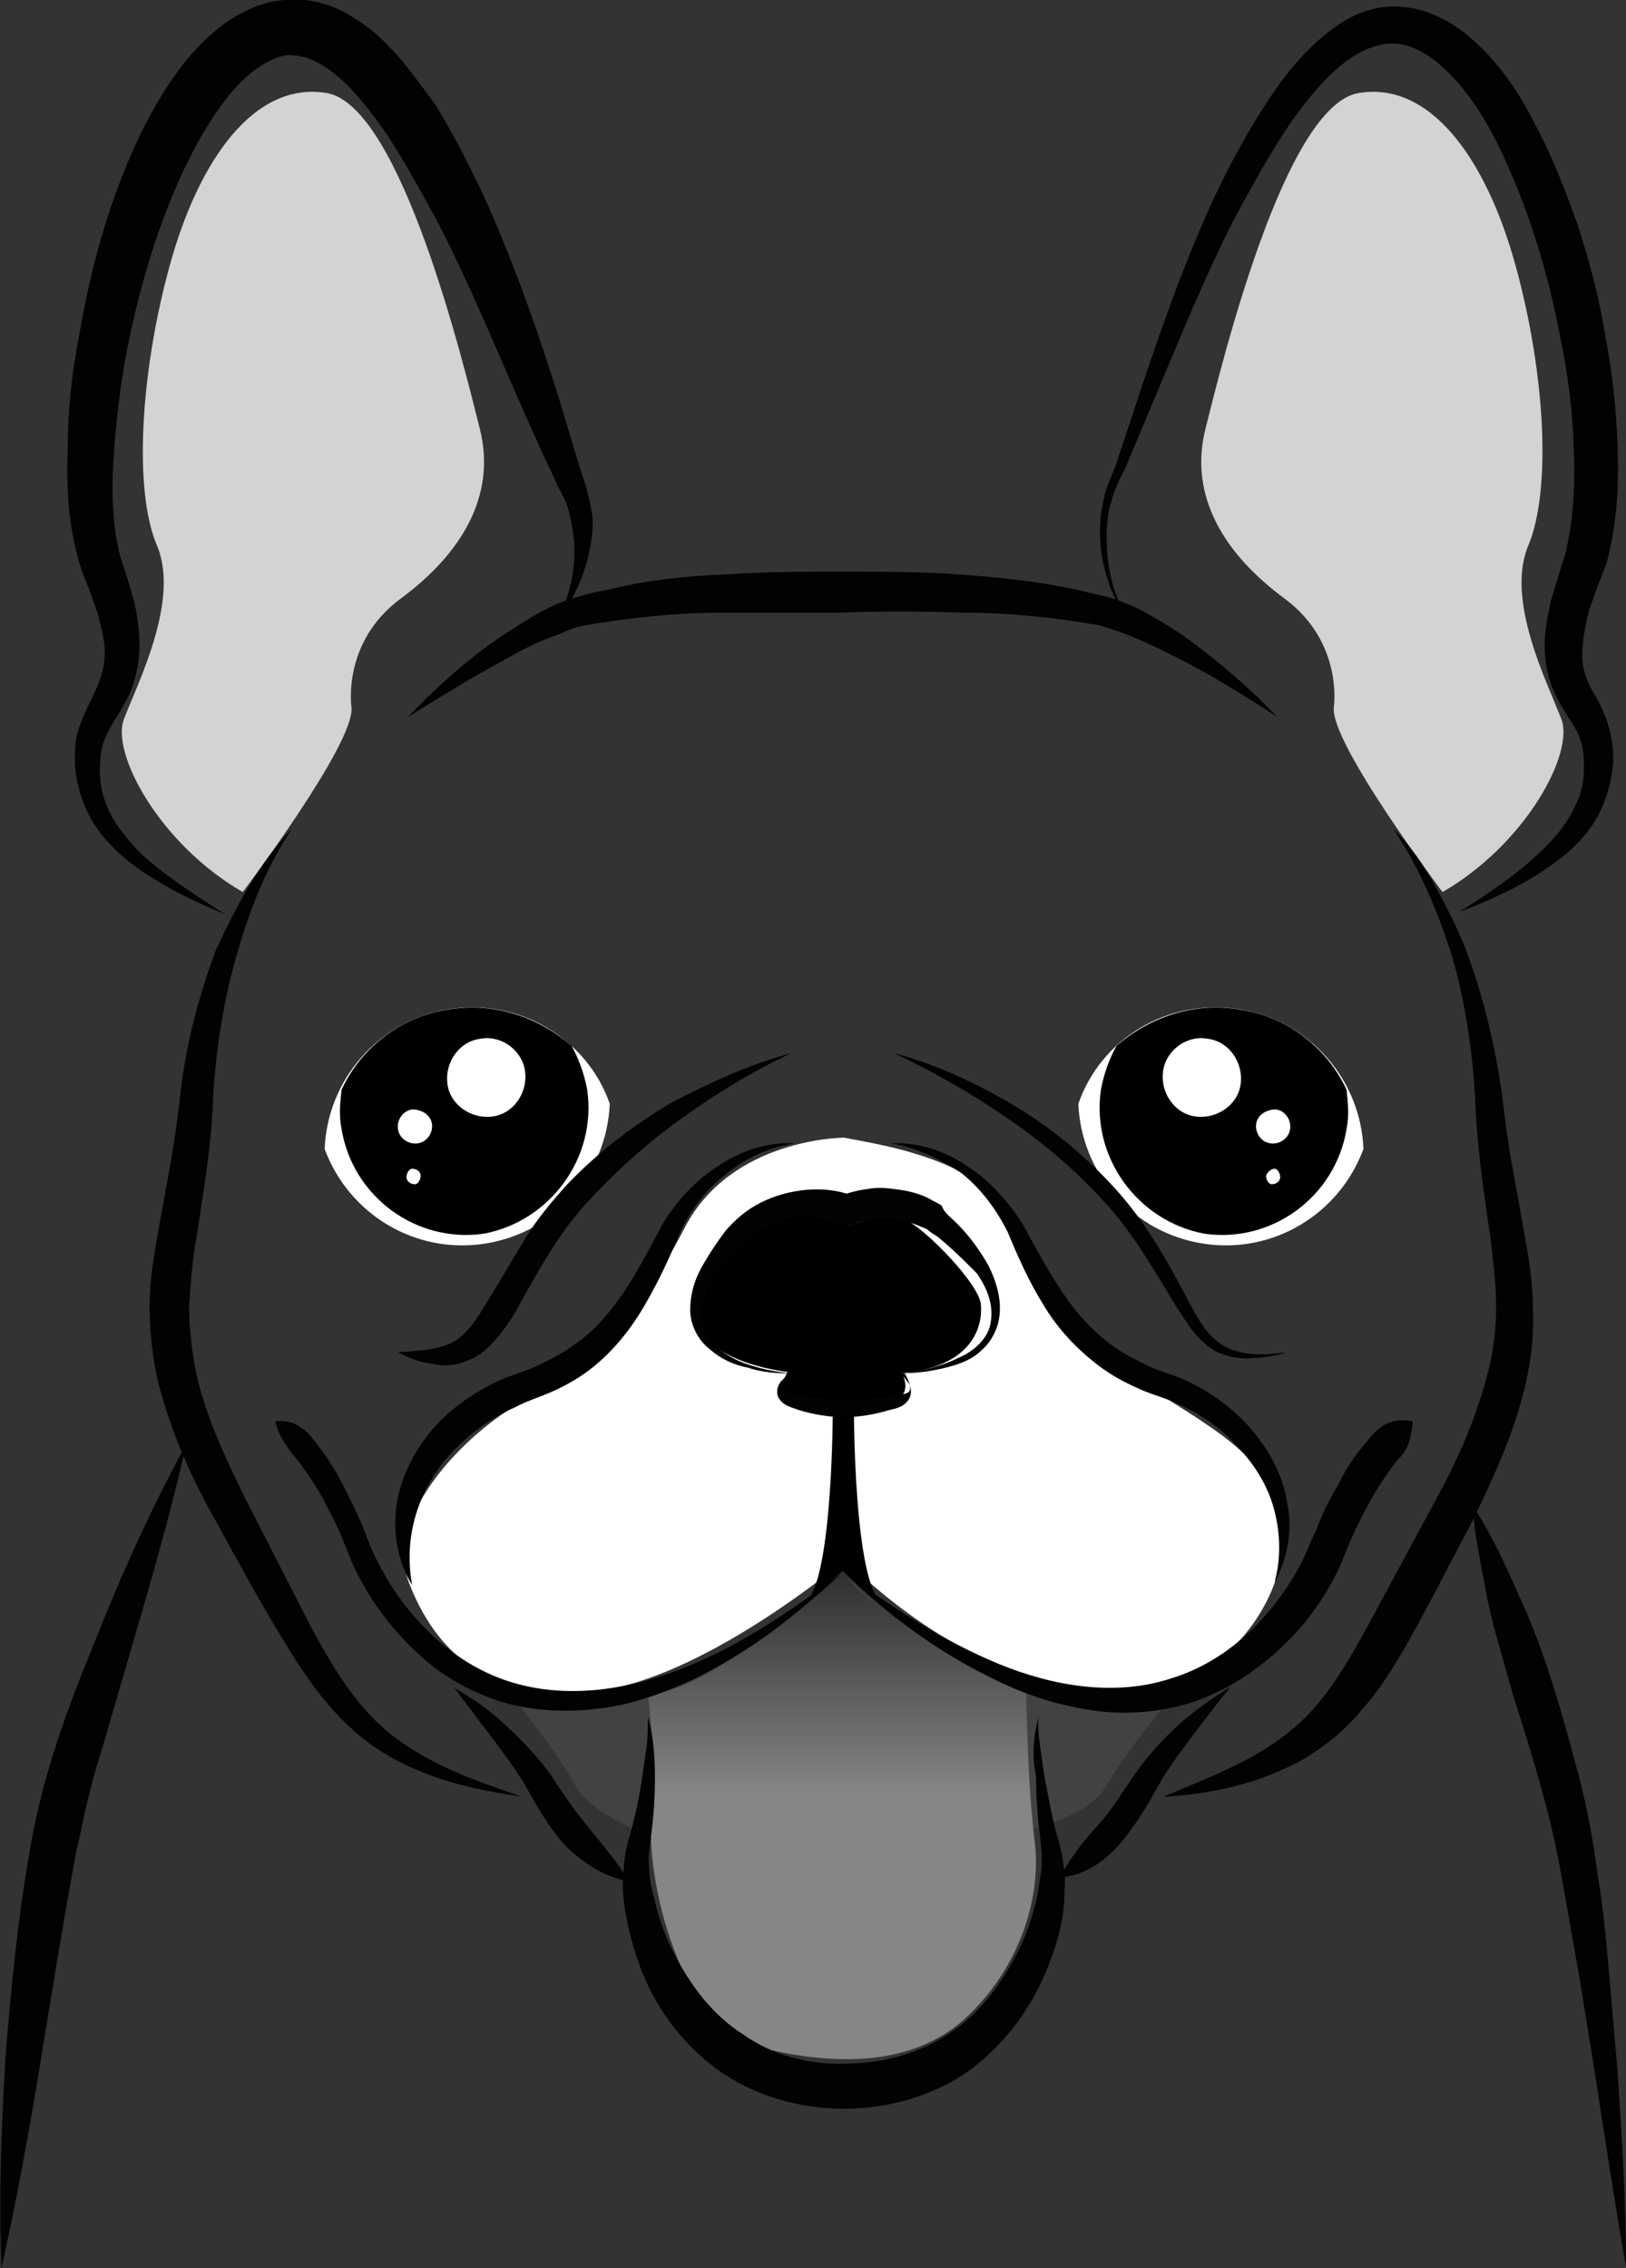
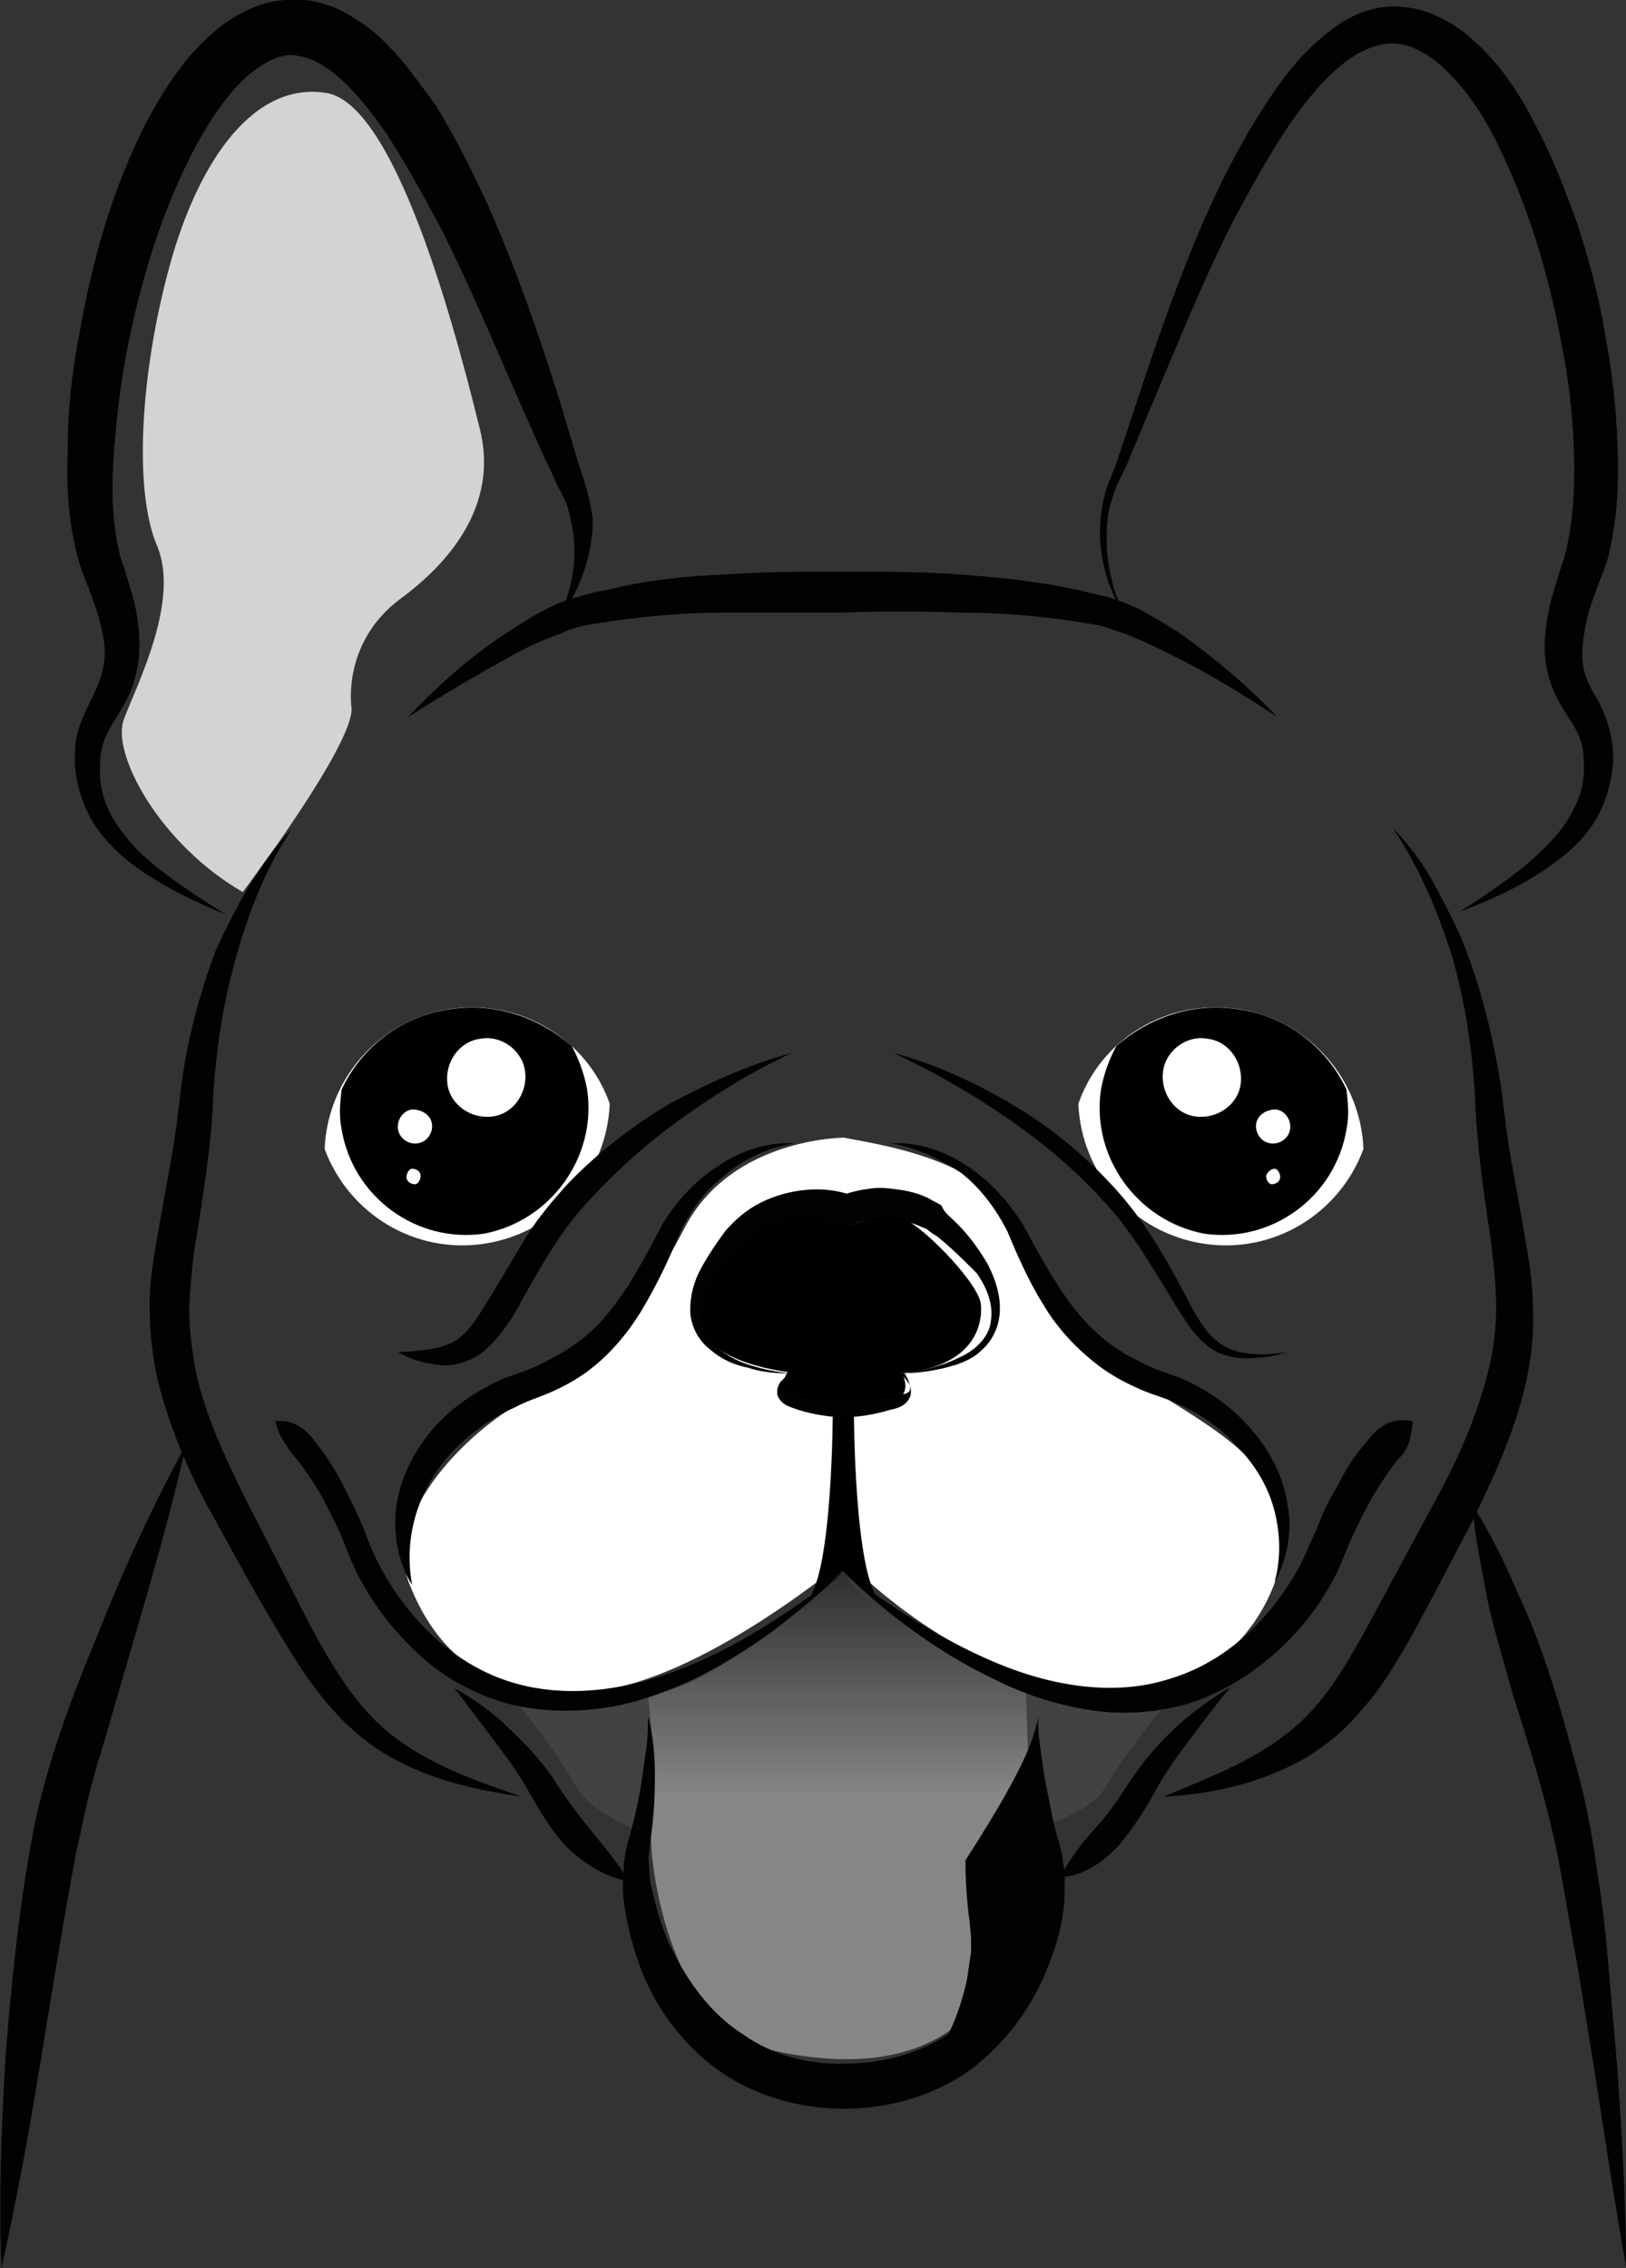
<svg xmlns="http://www.w3.org/2000/svg" version="1.1" id="Layer_1" x="0px" y="0px" viewBox="0 0 115.2 160.7" style="enable-background:new 0 0 115.2 160.7;" xml:space="preserve">
  <rect x="0" y="0" width="115.2" height="160.7" fill="#333333" stroke="none" />
  <style type="text/css">
	.st0{fill:#424242;}
	.st1{fill:#D3D3D3;}
	.st2{fill:url(#SVGID_1_);}
	.st3{fill:#FFFFFF;}
	.st4{fill:#020202;}
</style>
  <g>
    <path class="st0" d="M83.7,119.4c0,0-3.5,4-5.3,7.1c-1.8,3-8.1,4-18,5s-18-2-19.7-5.1c-1.7-3.1-5.6-7.6-5.6-7.6s12.2,4.3,24.6-7.4   C59.8,111.4,71.4,124.1,83.7,119.4z" />
    <path class="st1" d="M17.2,63.2c-5.9-3.4-9.4-9.9-8.4-12.3c0.9-2.4,4-8.4,2.3-12.3c-1.6-3.8-1.2-12,0.9-19.7   c2.1-7.7,6.1-13.2,11.2-12.3c5.2,1,9.6,19,10.8,23.8c1.2,4.8-1.4,8.9-5.6,12s-3.5,7.7-3.5,7.7C25.2,52.6,17.2,63.2,17.2,63.2z" />
-     <path class="st1" d="M102.2,63.2c5.9-3.4,9.4-9.9,8.4-12.3c-0.9-2.4-4-8.4-2.3-12.3c1.6-3.9,1.2-12-0.9-19.7   c-2.1-7.7-6.1-13.2-11.2-12.3c-5.2,1-9.6,19-10.8,23.8c-1.2,4.8,1.4,8.9,5.6,12c4.2,3.1,3.5,7.7,3.5,7.7   C94.2,52.6,102.2,63.2,102.2,63.2z" />
    <linearGradient id="SVGID_1_" gradientUnits="userSpaceOnUse" x1="57.398" y1="100.035" x2="57.398" y2="81.675" gradientTransform="matrix(1 0 0 -1 2.231 210.602)">
      <stop offset="0" style="stop-color:#2A2A2A" />
      <stop offset="0.908" style="stop-color:#868686" />
    </linearGradient>
    <path class="st2" d="M45.9,120c0,0,0.8,6.6,0.3,9c-0.5,2.4,1.3,14.5,7.8,16.1c6.6,1.6,11.7,0.8,15-2.7c3.4-3.5,4.8-8.2,4.3-12   c-0.5-3.8-0.6-10.6-0.6-10.6s-11.8-5.6-12.9-8.5C59.8,111.4,50.4,120,45.9,120z" />
    <path class="st3" d="M59.8,80.6c0,0-8,0-11.3,6.4s-7.8,10.8-10.8,12c-3.1,1.2-10.8,7.8-8.7,13.2c2.1,5.4,6.4,8.7,13.9,7.5   s17-9.2,17-9.2s7.5,8,17.2,9.4s14.6-7.5,13.7-12c-0.9-4.5-3.8-6.1-9.9-9.9s-7.1-10.6-10.4-13.4C67.1,81.8,62.4,81.1,59.8,80.6z" />
    <path d="M60,99.7c0,0-6.4,1.4-4.2-2.5c0,0-7.5-0.8-6.2-5s4.5-6,6.6-6.3s4,0.9,4,0.9s2.7-1,4.1-0.3s5.2,4.6,5.2,6   c0.1,1.4-0.5,4.3-5.6,4.8C63.9,97.3,65.6,100.1,60,99.7z" />
    <path d="M60.5,100H59c0,0,0,11.4-1.8,13.4l2.5-2.1l2.6,2.1C60.5,111.4,60.5,100,60.5,100z" />
    <path class="st4" d="M13.2,102.3c-1.1,4.9-2.5,9.7-3.9,14.5c-0.7,2.4-1.4,4.8-2.1,7.2c-0.4,1.2-0.7,2.4-1,3.6   c-0.3,1.2-0.5,2.4-0.8,3.6c-0.9,4.8-1.7,9.8-2.5,14.7s-1.7,9.9-2.8,14.8l0,0l0,0c-0.2-5.1,0-10.1,0.3-15.1c0.4-5,0.9-10,1.8-15   c0.9-5.1,2.7-9.9,4.6-14.5C8.7,111.3,10.8,106.7,13.2,102.3C13.2,102.2,13.2,102.2,13.2,102.3C13.2,102.2,13.2,102.3,13.2,102.3z" />
    <path class="st4" d="M104.3,106.6c1.3,2,2.3,4.1,3.2,6.2c1,2.1,1.8,4.3,2.5,6.5s1.3,4.4,1.9,6.7c0.6,2.3,1,4.6,1.3,6.9   c0.4,2.3,0.6,4.6,0.8,6.9c0.2,2.3,0.4,4.6,0.6,6.9c0.3,4.6,0.6,9.2,0.6,13.9l0,0l0,0c-0.8-4.6-1.5-9.1-2.2-13.7l-1.1-6.8   c-0.4-2.3-0.8-4.5-1.2-6.8s-0.9-4.5-1.5-6.6c-0.6-2.2-1.3-4.4-2-6.6c-0.6-2.2-1.3-4.4-1.8-6.7C105,111.2,104.5,109,104.3,106.6   C104.2,106.6,104.3,106.6,104.3,106.6L104.3,106.6z" />
    <path class="st4" d="M20.7,58.7c-1.9,2.8-3.1,6-4,9.2c-0.9,3.2-1.4,6.5-1.6,9.8c-0.1,3.4-0.7,6.8-1.2,10.1   c-0.3,1.6-0.4,3.3-0.5,4.8c0,1.6,0.2,3.1,0.5,4.7c0.7,3.1,2.1,6.1,3.6,9.1l4.6,9c1.6,2.9,3.3,5.8,5.9,7.7c2.6,2,5.8,3.1,9,4.2l0,0   l0,0c-3.3-0.5-6.7-1.2-9.8-3.1c-1.5-0.9-2.8-2.1-4-3.5c-1.1-1.3-2.1-2.8-3-4.3c-1.8-2.9-3.4-5.9-5-8.8c-1.7-3-3.1-6.2-4-9.7   c-0.4-1.7-0.6-3.6-0.6-5.4s0.3-3.5,0.6-5.2s0.6-3.3,0.9-5c0.3-1.7,0.5-3.2,0.7-5c0.4-3.4,1.3-6.8,2.5-10   C16.7,64.3,18.3,61.2,20.7,58.7L20.7,58.7L20.7,58.7z" />
    <path class="st4" d="M66.4,87.6c-0.3-0.2-0.5-0.3-0.7-0.5c-0.2-0.1-0.5-0.2-0.7-0.3c-0.5-0.2-1-0.3-1.6-0.4c-0.5-0.1-1.1,0-1.6,0   c-0.5,0.1-1.1,0.2-1.5,0.4h-0.8l0,0c-0.7-0.3-1.6-0.5-2.4-0.5c-0.9,0-1.7,0.1-2.5,0.5c-1.6,0.7-3,2.1-4,3.6   c-0.5,0.8-0.8,1.7-0.9,2.5c-0.1,0.9,0.3,1.8,0.9,2.4c0.7,0.6,1.5,1.1,2.5,1.4C54,97,55,97.2,56,97.3l0,0l0,0l0,0   c-0.3,0.4-0.5,1-0.2,1.3c0.2,0.2,0.7,0.3,1.2,0.3c1,0.1,2.1,0.2,3.1,0.2s2-0.1,3.1-0.2c0.5-0.1,1-0.1,1.2-0.3   c0.2-0.2,0-0.8-0.3-1.3l0,0l0,0l0,0c1.3-0.2,2.6-0.5,3.8-1.1c1.2-0.5,2.2-1.5,2.3-2.6c0.2-1.2-0.3-2.4-1-3.4   C68.3,89.3,67.4,88.4,66.4,87.6z M67.4,86.3c1.1,1,1.9,2.1,2.6,3.3c0.6,1.2,1.1,2.7,0.7,4.2c-0.2,0.7-0.6,1.4-1.2,1.9   c-0.5,0.5-1.2,0.8-1.8,1c-1.3,0.4-2.6,0.6-4,0.6l0,0l0,0c0.2,0.1,0.4,0.3,0.6,0.6c0.2,0.2,0.3,0.6,0.2,1c-0.3,0.8-1.1,0.9-1.5,1   c-1,0.3-2.1,0.5-3.2,0.5s-2.2-0.2-3.2-0.5c-0.5-0.2-1.2-0.3-1.5-1c-0.1-0.4,0-0.7,0.2-1c0.2-0.2,0.4-0.4,0.6-0.6l0,0l0,0   c-1,0-2-0.1-2.9-0.4c-1-0.2-1.9-0.6-2.7-1.3c-0.8-0.6-1.4-1.7-1.4-2.8c0-1.1,0.3-2.1,0.8-3s1.1-1.8,1.7-2.6c0.7-0.8,1.5-1.5,2.5-2   s2.1-0.8,3.2-0.9s2.2,0,3.3,0.4l0,0h-0.8c0.8-0.3,1.4-0.4,2.1-0.5s1.4,0,2.1,0.1s1.4,0.3,2,0.6c0.3,0.2,0.6,0.3,0.9,0.5   C66.9,85.9,67.2,86.1,67.4,86.3L67.4,86.3z" />
    <path d="M55.8,97.4c0,0,1.2-1.5,1.2-3.2s-0.7-3.5-1.9-3.6c-1.3-0.1-2.9,1.1-0.9,2.4C56.1,94.3,56.6,95.9,55.8,97.4z" />
    <path d="M63.8,97.4c0,0-1.2-1.5-1.2-3.2s0.7-3.5,1.9-3.6c1.3-0.1,2.9,1.1,0.9,2.4C63.5,94.3,63,95.9,63.8,97.4z" />
    <g>
      <path class="st3" d="M31.8,71.5c-5,0.8-8.6,5-8.8,9.9c1.7,4.6,6.4,7.5,11.4,6.7s8.6-5,8.8-9.9C41.6,73.6,36.8,70.7,31.8,71.5z" />
      <path d="M41.6,77.2c-0.2-1.1-0.6-2.2-1.1-3.1c-2.3-2-5.4-3.1-8.6-2.6c-3.5,0.5-6.3,2.7-7.7,5.7c-0.1,0.9-0.2,1.8,0,2.8    c0.8,4.8,5.3,8.1,10.1,7.4C39,86.5,42.3,82,41.6,77.2z" />
      <path class="st3" d="M37.2,75.9c0.2,1.5-0.8,3-2.3,3.2s-3-0.8-3.2-2.3s0.8-3,2.3-3.2C35.5,73.3,37,74.4,37.2,75.9z" />
      <path class="st3" d="M30.6,79.6c0.1,0.6-0.3,1.3-1,1.4c-0.6,0.1-1.3-0.3-1.4-1c-0.1-0.6,0.3-1.3,1-1.4    C29.9,78.6,30.5,79,30.6,79.6z" />
      <path class="st3" d="M29.8,83.3c0,0.3-0.2,0.6-0.4,0.6c-0.3,0-0.6-0.2-0.6-0.5s0.2-0.6,0.4-0.6C29.5,82.8,29.8,83,29.8,83.3z" />
    </g>
    <path class="st4" d="M56.3,81c-1.9,0.3-3.6,1.1-5,2.3c-1.4,1.1-2.5,2.6-3.2,4.2c-0.7,1.7-1.5,3.4-2.5,5.1s-2.3,3.3-3.9,4.5   c-0.8,0.6-1.7,1.1-2.6,1.5s-1.9,0.7-2.6,1.1c-1.6,0.7-3,1.7-4.2,2.9c-2.4,2.4-3.8,5.9-3.1,9.7l0,0l0,0c-1-1.6-1.4-3.7-1.1-5.7   s1.3-3.9,2.6-5.4c1.3-1.5,3.1-2.7,4.9-3.5c1-0.4,1.8-0.6,2.6-1c0.8-0.4,1.6-0.8,2.3-1.3c2.9-1.9,4.6-5.2,6.4-8.6   c1-1.7,2.4-3.2,4-4.2C52.5,81.5,54.4,80.9,56.3,81L56.3,81L56.3,81z" />
    <path class="st4" d="M56.1,74.6c-2.8,1.3-5.4,2.9-7.9,4.7c-2.5,1.8-4.7,3.8-6.7,6s-3.4,4.8-4.9,7.5c-0.4,0.7-0.8,1.3-1.4,2   c-0.5,0.6-1.2,1.3-2.1,1.6c-0.9,0.4-1.8,0.4-2.6,0.2c-0.8-0.1-1.6-0.4-2.3-0.8l0,0l0,0c1.6-0.1,3.2-0.2,4.2-0.9   c1-0.7,1.7-2,2.5-3.3s1.6-2.7,2.4-4s1.9-2.6,2.9-3.7c2.2-2.3,4.7-4.2,7.4-5.8C50.3,76.7,53.1,75.4,56.1,74.6L56.1,74.6L56.1,74.6z" />
    <path class="st4" d="M19.5,100.7c0.8-0.1,1.4,0.1,1.9,0.5c0.5,0.3,0.8,0.8,1.2,1.3c0.7,0.9,1.3,1.9,1.8,2.9s1,2,1.4,3   c0.4,1.1,0.8,2,1.3,2.9c2,3.6,5.2,6.7,9.2,7.9s8.4,0.5,12.3-1.1c4-1.6,7.6-4.1,11.1-6.7l0,0l0,0c-1.6,1.5-3.3,2.9-5,4.2   c-1.8,1.3-3.6,2.4-5.6,3.4c-2,0.9-4.1,1.7-6.3,2c-2.2,0.3-4.5,0.3-6.8-0.3c-2.2-0.6-4.3-1.7-6-3.2s-3.2-3.3-4.3-5.3   c-0.6-1-1-2.1-1.4-3.1s-0.9-1.9-1.4-2.9c-0.5-0.9-1.1-1.8-1.7-2.6c-0.3-0.4-0.7-0.8-0.9-1.2C19.9,101.9,19.7,101.4,19.5,100.7   L19.5,100.7L19.5,100.7z" />
    <path class="st4" d="M39.5,43.9c1.2-2.3,1.5-4.9,0.9-7.2c-0.1-0.6-0.3-1.2-0.6-1.7c-0.1-0.3-0.3-0.5-0.4-0.8L39,33.3   c-0.6-1.2-1.1-2.4-1.6-3.5c-2.1-4.7-4-9.4-6.3-13.9c-1.2-2.2-2.4-4.4-3.7-6.4c-1.4-2-2.9-3.9-4.6-4.9c-0.8-0.5-1.6-0.7-2.4-0.7   C19.6,4,18.8,4.4,18,5c-1.6,1.2-3,3.3-4.1,5.3c-2.3,4.3-3.8,9.1-4.8,14c-0.5,2.4-0.8,4.9-1,7.4c-0.2,2.4-0.2,5,0.3,7.2   c0.1,0.6,0.3,1,0.5,1.7c0.2,0.6,0.4,1.3,0.6,2c0.3,1.3,0.5,2.8,0.3,4.3c-0.1,0.7-0.3,1.5-0.6,2.2s-0.7,1.3-1,1.8   c-0.7,1.1-1.1,2-1.1,3.1c-0.1,1.2,0.1,2.3,0.6,3.4s1.3,2,2.1,2.9c1.8,1.7,4,3.1,6.2,4.5l0,0l0,0c-2.4-1-4.7-2.1-6.8-3.7   c-1-0.8-2-1.8-2.7-3s-1.1-2.6-1.2-4c0-0.8,0-1.5,0.2-2.2s0.5-1.4,0.8-2c0.6-1.2,1-2.1,1.1-3.2s-0.2-2.2-0.5-3.3   c-0.2-0.6-0.4-1.1-0.6-1.7c-0.2-0.5-0.5-1.2-0.7-1.9c-0.8-2.8-0.9-5.4-0.8-8.1c0-2.7,0.3-5.3,0.8-7.9c0.9-5.2,2.3-10.3,4.8-15.2   c1.3-2.4,2.8-4.8,5.2-6.7C16.8,1,18.4,0.1,20.2,0c1.8-0.2,3.6,0.4,4.9,1.3c1.4,0.8,2.4,1.9,3.3,2.9c0.9,1.1,1.7,2.2,2.5,3.3   c1.4,2.3,2.6,4.7,3.7,7.1c2.1,4.8,3.8,9.7,5.3,14.6l1.1,3.7l0.3,0.9c0.1,0.3,0.2,0.6,0.3,1c0.2,0.7,0.3,1.3,0.4,2   C42,39.2,41.1,42,39.5,43.9L39.5,43.9L39.5,43.9z" />
    <path class="st4" d="M90.5,50.8c-2.3-1.5-4.7-3-7.1-4.2c-1.2-0.6-2.4-1.2-3.7-1.7c-0.6-0.2-1.2-0.4-1.8-0.6   c-0.6-0.1-1.3-0.2-1.9-0.3c-2.7-0.4-5.3-0.6-8.1-0.6c-2.7-0.1-5.5-0.1-8.2,0c-2.8,0-5.5,0-8.2,0s-5.4,0.2-8.1,0.6   c-0.7,0.1-1.4,0.2-1.9,0.3c-0.6,0.1-1.2,0.3-1.8,0.6c-1.2,0.4-2.5,1-3.7,1.7c-2.4,1.3-4.7,2.7-7.1,4.2l0,0l0,0c1.9-2,4-3.9,6.3-5.5   c1.2-0.8,2.4-1.6,3.6-2.2c0.6-0.3,1.3-0.6,2.1-0.8c0.7-0.2,1.4-0.4,2.1-0.5c2.8-0.7,5.6-1,8.4-1.1c2.8-0.2,5.6-0.2,8.3-0.2   c2.8,0,5.5,0,8.3,0.2s5.6,0.5,8.4,1.1c0.7,0.2,1.3,0.3,2.1,0.5c0.7,0.2,1.4,0.5,2.1,0.8c1.3,0.7,2.5,1.4,3.6,2.2   C86.5,47,88.6,48.8,90.5,50.8L90.5,50.8L90.5,50.8z" />
    <path class="st4" d="M98.7,58.7c1.2,1.2,2.2,2.6,3,4.1s1.6,3,2.2,4.6c1.2,3.2,2,6.6,2.5,10c0.2,1.7,0.4,3.3,0.7,5   c0.3,1.6,0.6,3.3,0.9,5c0.3,1.7,0.6,3.4,0.6,5.2c0.1,1.8-0.1,3.6-0.5,5.4c-0.8,3.5-2.3,6.7-3.8,9.8c-1.6,3-3.1,6-4.8,9   c-0.9,1.5-1.8,3-3,4.3c-1.1,1.4-2.6,2.6-4.1,3.5c-3.2,1.8-6.6,2.5-10,2.7l0,0l0,0c3.1-1.3,6.3-2.5,8.8-4.5c2.5-1.9,4.1-4.7,5.7-7.6   l4.8-8.9c1.6-2.9,2.9-5.9,3.7-9c0.4-1.5,0.6-3.1,0.6-4.7s-0.2-3.2-0.4-4.9c-0.5-3.3-1-6.8-1.1-10.1c-0.2-3.3-0.7-6.6-1.6-9.8   C101.9,64.7,100.6,61.5,98.7,58.7L98.7,58.7L98.7,58.7z" />
    <g>
      <path class="st3" d="M87.8,71.5c5,0.8,8.6,5,8.8,9.9c-1.7,4.6-6.4,7.5-11.4,6.7c-5-0.8-8.6-5-8.8-9.9C78,73.6,82.7,70.7,87.8,71.5    z" />
      <path d="M78,77.2c0.2-1.1,0.6-2.2,1.1-3.1c2.3-2,5.4-3.1,8.6-2.6c3.5,0.5,6.3,2.7,7.7,5.7c0.1,0.9,0.2,1.8,0,2.8    c-0.8,4.8-5.3,8.1-10.1,7.4C80.6,86.5,77.3,82,78,77.2z" />
      <path class="st3" d="M82.4,75.9c-0.2,1.5,0.8,3,2.3,3.2s3-0.8,3.2-2.3s-0.8-3-2.3-3.2C84.1,73.3,82.6,74.4,82.4,75.9z" />
      <path class="st3" d="M89,79.6c-0.1,0.6,0.3,1.3,1,1.4c0.6,0.1,1.3-0.3,1.4-1c0.1-0.6-0.3-1.3-1-1.4C89.7,78.6,89.1,79,89,79.6z" />
      <path class="st3" d="M89.7,83.3c0,0.3,0.2,0.6,0.4,0.6c0.3,0,0.6-0.2,0.6-0.5s-0.2-0.6-0.4-0.6C90.1,82.8,89.8,83,89.7,83.3z" />
    </g>
    <path class="st4" d="M63.1,81c1.9-0.1,3.8,0.5,5.4,1.6c1.6,1,3,2.6,4,4.2c0.9,1.7,1.8,3.3,2.8,4.8s2.2,2.8,3.6,3.8   c0.7,0.5,1.5,0.9,2.3,1.3s1.6,0.6,2.6,1c1.8,0.8,3.5,2,4.8,3.5s2.3,3.3,2.6,5.3c0.4,1.9,0,4-0.9,5.6l0,0l0,0   c0.5-1.8,0.4-3.7-0.1-5.4c-0.5-1.7-1.5-3.2-2.8-4.5c-1.2-1.3-2.7-2.2-4.3-2.9c-0.7-0.3-1.8-0.6-2.6-1c-0.9-0.4-1.8-0.9-2.6-1.5   c-1.6-1.2-3-2.7-4-4.4c-1-1.6-1.8-3.4-2.5-5.1c-0.8-1.6-1.9-3.1-3.3-4.2C66.6,82.1,64.9,81.3,63.1,81L63.1,81L63.1,81z" />
    <path class="st4" d="M63.3,74.6c3,0.8,5.8,2.1,8.5,3.7s5.1,3.6,7.2,5.9s3.7,5.1,5.1,7.8c0.7,1.3,1.4,2.7,2.7,3.4   c1.3,0.7,2.9,0.6,4.4,0.4l0,0l0,0c-0.7,0.2-1.5,0.4-2.3,0.4c-0.8,0.1-1.6,0-2.4-0.3s-1.4-0.9-1.9-1.5s-0.9-1.3-1.3-1.9   c-1.6-2.6-3.1-5.3-5.2-7.5c-2-2.2-4.4-4.2-6.9-5.9C68.7,77.4,66.1,75.9,63.3,74.6L63.3,74.6L63.3,74.6z" />
    <path class="st4" d="M59.7,111.3c3.5,2.6,7.2,5,11.1,6.6s8.3,2.3,12.2,1c3.9-1.2,7-4.2,9-7.8c0.5-0.9,0.8-1.8,1.3-2.8   c0.4-1.1,0.9-2.1,1.5-3.1c0.5-1,1.1-2,1.9-2.9c0.4-0.5,0.7-0.9,1.3-1.3c0.5-0.3,1.2-0.5,2.1-0.3l0,0c-0.1,0.8-0.2,1.4-0.4,1.8   c-0.2,0.5-0.6,0.8-0.9,1.2c-0.6,0.8-1.2,1.7-1.7,2.6s-1,1.9-1.4,2.8s-0.8,2.1-1.4,3.1c-1.1,2-2.6,3.8-4.4,5.3   c-1.8,1.5-3.9,2.7-6.1,3.3c-2.3,0.6-4.6,0.7-6.9,0.3s-4.4-1.1-6.4-2.1C66.3,117,62.8,114.3,59.7,111.3L59.7,111.3L59.7,111.3z" />
    <path class="st4" d="M44.6,133.3c-1.7-0.3-3.1-1.2-4.3-2.3c-1.2-1.2-2-2.6-2.8-4c-0.7-1.3-1.6-2.5-2.5-3.7l-2.8-3.7l0,0l0,0   c1.4,0.8,2.7,1.7,3.8,2.8c1.2,1.1,2.3,2.3,3.2,3.6c0.8,1.3,1.7,2.5,2.6,3.6C42.7,130.7,43.7,131.9,44.6,133.3   C44.6,133.2,44.6,133.2,44.6,133.3L44.6,133.3z" />
    <path class="st4" d="M87.2,119.5c-1,1.2-1.9,2.4-2.8,3.6c-0.9,1.2-1.8,2.4-2.5,3.7c-0.7,1.3-1.6,2.7-2.6,3.9   c-1.1,1.2-2.5,2.2-4.2,2.3l0,0l0,0c0.8-1.5,1.7-2.6,2.7-3.7c1-1.1,1.7-2.3,2.6-3.6s2-2.5,3.1-3.5C84.6,121.2,85.9,120.3,87.2,119.5   L87.2,119.5L87.2,119.5z" />
-     <path class="st4" d="M73.6,121.6c-0.1,0.7,0,1.4,0.1,2.2c0.1,0.7,0.2,1.4,0.3,2.1c0.3,1.4,0.5,2.8,0.9,4.2c0.1,0.3,0.2,0.7,0.3,1.1   c0.1,0.4,0.1,0.8,0.2,1.2c0.1,0.8,0,1.6,0,2.3c-0.1,1.5-0.5,3-1.1,4.5c-1.1,2.9-3,5.5-5.5,7.4c-2.6,1.9-5.9,2.8-9,2.8   s-6.4-0.9-9-2.8c-2.6-1.9-4.5-4.6-5.5-7.4c-0.5-1.4-0.9-2.9-1.1-4.5c-0.1-0.8-0.1-1.5,0-2.3c0-0.8,0.2-1.6,0.4-2.3   c0.4-1.4,0.7-2.8,0.9-4.2c0.1-0.7,0.2-1.4,0.3-2.1c0.1-0.7,0.1-1.4,0.1-2.2l0,0l0,0c0.4,1.4,0.5,2.9,0.5,4.3c0,1.5-0.1,2.9-0.3,4.4   c-0.1,0.8-0.2,1.4-0.1,2c0,0.7,0.1,1.3,0.3,2c0.3,1.3,0.7,2.6,1.3,3.8c1.2,2.4,2.8,4.6,5,6c2.1,1.5,4.7,2.2,7.3,2.1   c2.6,0,5.2-0.7,7.3-2.1c2.2-1.4,3.8-3.6,5-6c0.6-1.2,1-2.5,1.3-3.8c0.1-0.7,0.2-1.3,0.3-2c0-0.3,0-0.7,0-1l-0.1-1.1   c-0.2-1.5-0.3-2.9-0.3-4.4C73.1,124.5,73.2,123,73.6,121.6L73.6,121.6L73.6,121.6z" />
+     <path class="st4" d="M73.6,121.6c-0.1,0.7,0,1.4,0.1,2.2c0.1,0.7,0.2,1.4,0.3,2.1c0.3,1.4,0.5,2.8,0.9,4.2c0.1,0.3,0.2,0.7,0.3,1.1   c0.1,0.4,0.1,0.8,0.2,1.2c0.1,0.8,0,1.6,0,2.3c-0.1,1.5-0.5,3-1.1,4.5c-1.1,2.9-3,5.5-5.5,7.4c-2.6,1.9-5.9,2.8-9,2.8   s-6.4-0.9-9-2.8c-2.6-1.9-4.5-4.6-5.5-7.4c-0.5-1.4-0.9-2.9-1.1-4.5c-0.1-0.8-0.1-1.5,0-2.3c0-0.8,0.2-1.6,0.4-2.3   c0.4-1.4,0.7-2.8,0.9-4.2c0.1-0.7,0.2-1.4,0.3-2.1c0.1-0.7,0.1-1.4,0.1-2.2l0,0l0,0c0.4,1.4,0.5,2.9,0.5,4.3c0,1.5-0.1,2.9-0.3,4.4   c-0.1,0.8-0.2,1.4-0.1,2c0,0.7,0.1,1.3,0.3,2c0.3,1.3,0.7,2.6,1.3,3.8c1.2,2.4,2.8,4.6,5,6c2.1,1.5,4.7,2.2,7.3,2.1   c2.6,0,5.2-0.7,7.3-2.1c0.6-1.2,1-2.5,1.3-3.8c0.1-0.7,0.2-1.3,0.3-2c0-0.3,0-0.7,0-1l-0.1-1.1   c-0.2-1.5-0.3-2.9-0.3-4.4C73.1,124.5,73.2,123,73.6,121.6L73.6,121.6L73.6,121.6z" />
    <path class="st4" d="M79.9,43.9c-1.5-2.1-2.2-4.8-1.9-7.4c0.1-0.7,0.2-1.3,0.4-1.9c0.2-0.6,0.5-1.2,0.7-1.8   c0.4-1.2,0.8-2.4,1.2-3.6c1.6-4.9,3.3-9.8,5.4-14.5c1.1-2.4,2.3-4.7,3.7-6.9c1.4-2.2,3-4.4,5.5-6.1c1.2-0.8,2.8-1.4,4.5-1.2   c1.6,0.1,3.1,0.9,4.2,1.7c2.3,1.8,3.9,4.1,5.1,6.5c1.3,2.4,2.2,4.8,3.1,7.3c0.8,2.5,1.5,5.1,1.9,7.6c0.5,2.6,0.8,5.2,0.9,7.9   c0.1,2.7,0,5.3-0.7,8.1c-0.2,0.7-0.5,1.4-0.7,1.9c-0.2,0.6-0.4,1.1-0.6,1.7c-0.3,1.1-0.5,2.3-0.5,3.3s0.4,2,1.1,3.1   c0.3,0.6,0.6,1.2,0.8,2c0.2,0.7,0.3,1.5,0.3,2.3c-0.1,1.4-0.5,2.9-1.2,4.1s-1.7,2.2-2.8,3c-2.1,1.6-4.5,2.7-6.9,3.6l0,0l0,0   c2.2-1.4,4.3-2.8,6.1-4.6c0.9-0.9,1.6-1.8,2.1-2.9c0.5-1,0.7-2.1,0.6-3.3c0-1.1-0.4-2-1.1-3c-0.3-0.5-0.7-1.1-1-1.8   c-0.3-0.7-0.5-1.4-0.6-2.2c-0.2-1.5,0.1-3,0.4-4.3c0.2-0.7,0.4-1.3,0.6-2c0.2-0.7,0.4-1.1,0.5-1.7c0.5-2.2,0.6-4.7,0.5-7.2   s-0.4-5-0.9-7.4c-0.9-4.9-2.4-9.8-4.6-14.2c-1.1-2.2-2.5-4.2-4.2-5.6c-0.9-0.7-1.8-1.2-2.8-1.3c-0.9-0.1-1.9,0.2-2.8,0.7   c-1.9,1.1-3.5,3.1-4.9,5.1c-1.4,2.1-2.6,4.3-3.8,6.5c-2.3,4.5-4.2,9.3-6.2,14c-0.5,1.2-1,2.4-1.5,3.6c-0.3,0.6-0.6,1.2-0.8,1.7   c-0.2,0.6-0.4,1.2-0.5,1.8C78.2,39.1,78.6,41.7,79.9,43.9L79.9,43.9L79.9,43.9z" />
  </g>
</svg>